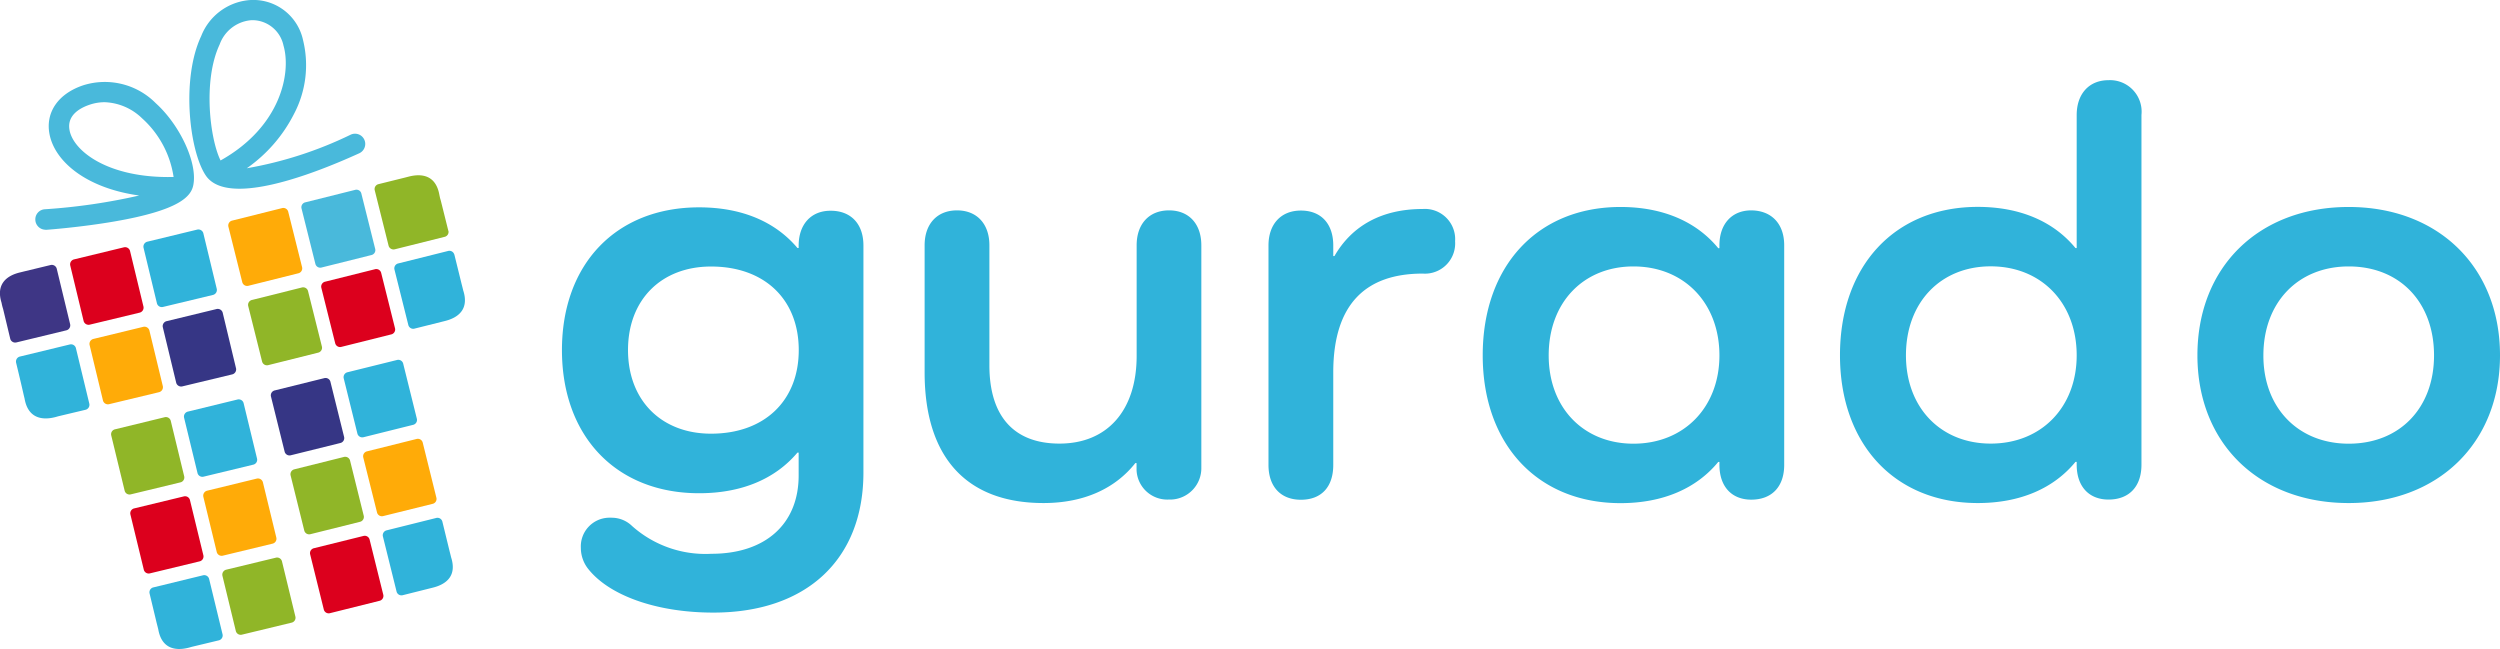
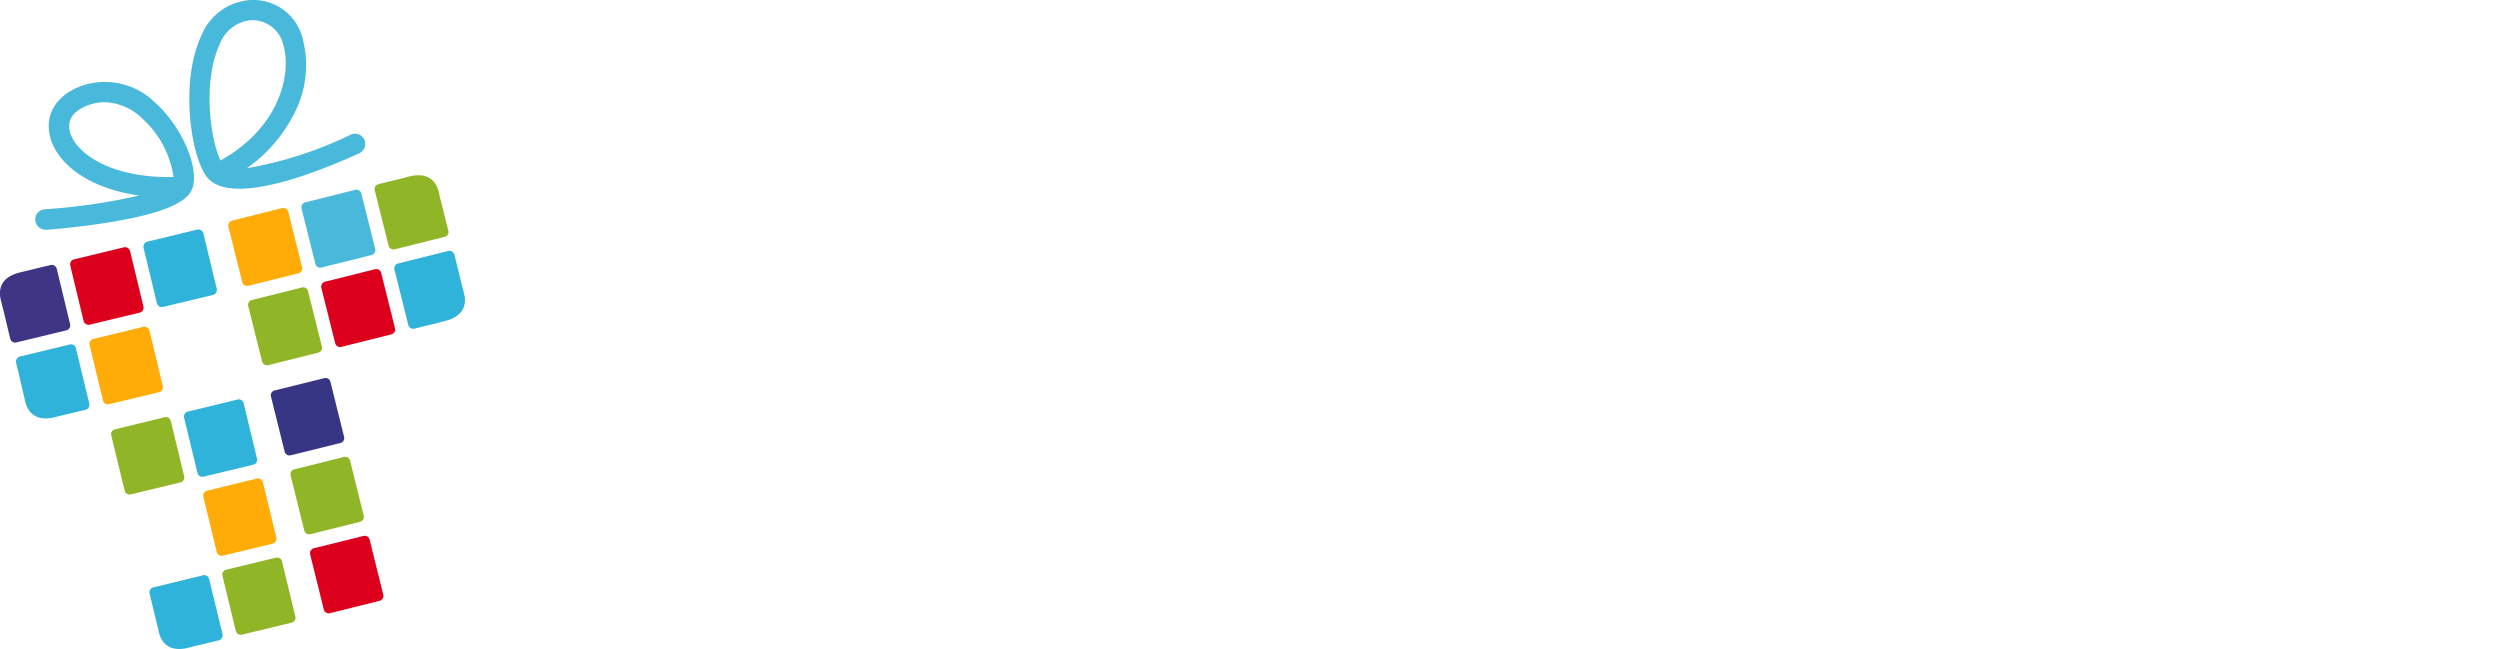
<svg xmlns="http://www.w3.org/2000/svg" viewBox="0 0 272.49 70.74">
  <defs>
    <style>.a{fill:#90b628}.b{fill:#ffab08}.c{fill:#dc001d}.d{fill:#30b3da}.e{fill:#363685}.g{fill:#49b9db}</style>
  </defs>
  <path d="M32.2 67.22a.55.55 0 0 1-.43.65l-5.38 1.3a.55.55 0 0 1-.68-.37l-1.47-6.06a.56.56 0 0 1 .43-.65l5.38-1.3a.55.55 0 0 1 .68.38Z" class="a" />
  <path d="M30.12 58.6a.55.55 0 0 1-.43.66l-5.38 1.3a.55.55 0 0 1-.68-.37l-1.47-6.06a.56.56 0 0 1 .43-.65l5.38-1.31a.56.56 0 0 1 .68.38Z" class="b" />
-   <path d="M22.17 60.54a.55.55 0 0 1-.43.65l-5.38 1.3a.55.55 0 0 1-.68-.37l-1.47-6.06a.55.55 0 0 1 .43-.65l5.38-1.3a.55.55 0 0 1 .68.38Z" class="c" />
  <path d="M28.02 50a.55.55 0 0 1-.43.65l-5.38 1.3a.55.55 0 0 1-.68-.38l-1.47-6.06a.56.56 0 0 1 .43-.65l5.38-1.31a.55.55 0 0 1 .68.38Z" class="d" />
  <path d="M20.08 51.93a.55.55 0 0 1-.43.65l-5.38 1.3a.55.55 0 0 1-.68-.38l-1.47-6.06a.55.55 0 0 1 .43-.65l5.38-1.31a.55.55 0 0 1 .68.38Z" class="a" />
  <path d="M16.3 64.67a.55.55 0 0 1 .43-.65l5.38-1.31a.55.55 0 0 1 .68.38l1.47 6.06a.55.55 0 0 1-.43.65l-2.92.7-.32.09c-1.65.43-3-.03-3.34-2l-.08-.32-.09-.35-.78-3.25" class="d" />
  <path d="M35.3 66.46a.55.55 0 0 0 .68.37l5.37-1.34a.55.55 0 0 0 .43-.65l-1.5-6.05a.55.55 0 0 0-.68-.37l-5.37 1.33a.55.55 0 0 0-.43.65Z" class="c" />
  <path d="M33.17 57.85a.55.55 0 0 0 .68.37l5.37-1.34a.55.55 0 0 0 .43-.65l-1.5-6.05a.55.55 0 0 0-.68-.37l-5.37 1.34a.55.55 0 0 0-.43.65Z" class="a" />
-   <path d="M41.1 55.88a.55.55 0 0 0 .67.37l5.37-1.33a.55.55 0 0 0 .43-.65l-1.5-6.05a.55.55 0 0 0-.68-.37l-5.37 1.34a.55.55 0 0 0-.43.65Z" class="b" />
  <path d="M31.03 49.25a.55.55 0 0 0 .68.37l5.37-1.33a.55.55 0 0 0 .43-.65l-1.5-6.05a.55.55 0 0 0-.68-.37l-5.37 1.33a.55.55 0 0 0-.43.65Z" class="e" />
-   <path d="M38.96 47.28a.55.55 0 0 0 .68.37l5.37-1.34a.55.55 0 0 0 .43-.65l-1.5-6.05a.55.55 0 0 0-.68-.37l-5.37 1.33a.55.55 0 0 0-.43.65Zm9.25 9.55a.55.55 0 0 0-.68-.37l-5.37 1.34a.55.55 0 0 0-.43.65l1.5 6.05a.55.55 0 0 0 .68.37l2.91-.73.32-.08c1.66-.4 2.64-1.42 2.03-3.31l-.08-.33-.09-.35-.79-3.24m45.9-30.09V51.5c0 9.5-6.22 15.27-16.36 15.27-6.29 0-11.49-1.92-13.73-4.88a3.71 3.71 0 0 1-.71-2.18 3.13 3.13 0 0 1 2.98-3.28 2.94 2.94 0 0 1 .42 0 3.18 3.18 0 0 1 2.18.9 12.01 12.01 0 0 0 8.66 3.03c5.9 0 9.5-3.27 9.5-8.53v-2.5h-.13c-2.44 2.89-6.1 4.43-10.72 4.43-9.05 0-14.95-6.22-14.95-15.6S67.15 22.6 76.2 22.6c4.62 0 8.28 1.54 10.72 4.43h.13v-.26c0-2.31 1.35-3.8 3.47-3.8 2.25-.01 3.59 1.46 3.59 3.78Zm-7.05 11.42c0-5.52-3.72-9.11-9.56-9.11-5.39 0-9.05 3.59-9.05 9.1s3.66 9.12 9.05 9.12c5.83 0 9.56-3.6 9.56-9.11Zm43.88-11.43v24.19a3.42 3.42 0 0 1-3.3 3.53h-.29a3.35 3.35 0 0 1-3.47-3.23v-.75h-.13c-2.18 2.76-5.58 4.36-10.01 4.36-8.41 0-12.96-5-12.96-14.24V26.73c0-2.31 1.35-3.8 3.53-3.8s3.53 1.49 3.53 3.8v13.09c0 5.58 2.7 8.53 7.64 8.53 5.2 0 8.41-3.6 8.41-9.56V26.73c0-2.31 1.35-3.8 3.53-3.8s3.52 1.49 3.52 3.8Zm27.66-.44a3.3 3.3 0 0 1-3.05 3.53 3.84 3.84 0 0 1-.48 0c-6.16 0-9.75 3.27-9.75 10.78v10.08c0 2.38-1.28 3.79-3.53 3.79-2.18 0-3.53-1.41-3.53-3.8V26.75c0-2.31 1.35-3.8 3.53-3.8 2.25 0 3.53 1.49 3.53 3.8v1.16h.13c1.92-3.34 5.2-5.13 9.62-5.13a3.3 3.3 0 0 1 3.53 3.05 3.7 3.7 0 0 1 0 .47Zm35.87.45v23.93c0 2.38-1.35 3.79-3.59 3.79-2.12 0-3.47-1.41-3.47-3.8v-.31h-.13c-2.37 2.89-6.03 4.49-10.65 4.49-9.05 0-15.02-6.42-15.02-16.11 0-9.75 5.97-16.17 15.02-16.17 4.62 0 8.28 1.6 10.65 4.49h.13v-.32c0-2.31 1.35-3.8 3.47-3.8 2.24.02 3.59 1.49 3.59 3.8Zm-7.06 12c0-5.71-3.85-9.7-9.37-9.7-5.45 0-9.24 3.92-9.24 9.7 0 5.7 3.79 9.62 9.24 9.62 5.52 0 9.37-3.98 9.37-9.62Zm46-26.19v38.1c0 2.39-1.35 3.8-3.59 3.8-2.12 0-3.47-1.41-3.47-3.8v-.31h-.13c-2.37 2.89-6.03 4.49-10.65 4.49-9.05 0-15.02-6.42-15.02-16.11 0-9.75 5.97-16.17 15.02-16.17 4.62 0 8.28 1.6 10.65 4.49h.13v-14.5c0-2.31 1.35-3.8 3.47-3.8a3.44 3.44 0 0 1 3.59 3.8Zm-7.06 26.18c0-5.71-3.85-9.7-9.37-9.7-5.45 0-9.24 3.92-9.24 9.7 0 5.7 3.79 9.62 9.24 9.62 5.52 0 9.37-3.97 9.37-9.62ZM256 22.56c9.75 0 16.49 6.54 16.49 16.17 0 9.56-6.74 16.1-16.49 16.1-9.82 0-16.49-6.53-16.49-16.1 0-9.62 6.67-16.17 16.49-16.17Zm0 25.8c5.58 0 9.3-3.91 9.3-9.62 0-5.78-3.72-9.7-9.3-9.7-5.52 0-9.3 3.92-9.3 9.7-.01 5.7 3.78 9.62 9.3 9.62Z" class="d" />
-   <path d="M25.73 40.16a.56.56 0 0 1-.43.65l-5.41 1.3a.56.56 0 0 1-.68-.37l-1.47-6.1a.56.56 0 0 1 .44-.64l5.4-1.31a.56.56 0 0 1 .69.38Z" class="e" />
  <path d="M23.63 31.5a.56.56 0 0 1-.43.65l-5.41 1.3a.55.55 0 0 1-.68-.37l-1.47-6.1a.56.56 0 0 1 .43-.64l5.41-1.31a.56.56 0 0 1 .68.38Z" class="d" />
  <path d="M17.75 42.1a.56.56 0 0 1-.43.65l-5.41 1.3a.56.56 0 0 1-.68-.37l-1.47-6.1a.56.56 0 0 1 .43-.64l5.4-1.31a.56.56 0 0 1 .69.38Z" class="b" />
  <path d="M15.64 33.43a.56.56 0 0 1-.43.65l-5.4 1.3a.56.56 0 0 1-.69-.37l-1.47-6.1a.56.56 0 0 1 .43-.64l5.41-1.31a.56.56 0 0 1 .68.38Z" class="c" />
  <path d="M939.84 974.02a.56.56 0 0 0 .68.38l5.41-1.31a.56.56 0 0 0 .44-.65l-1.47-6.09a.56.56 0 0 0-.68-.38l-2.94.71-.32.08c-1.67.38-2.67 1.41-2.07 3.32a5.22 5.22 0 0 0 .17.68l.78 3.26" style="fill:#3e3685" transform="translate(-938.72 -937.08)" />
  <path d="M1.75 39.5a.56.56 0 0 1 .43-.64l5.41-1.31a.55.55 0 0 1 .68.38l1.47 6.09a.56.56 0 0 1-.44.65l-2.94.7-.32.09c-1.66.43-3.02-.04-3.36-2.01l-.08-.33-.08-.35c-.33-1.45-.77-3.26-.77-3.26" class="d" />
  <path d="M4.95 25.04a1.12 1.12 0 0 1-1.1-1.13 1.1 1.1 0 0 1 1.02-1.1 65.1 65.1 0 0 0 10.3-1.5c-5.77-.8-9.22-3.71-9.78-6.72-.44-2.37.98-4.4 3.7-5.3a7.82 7.82 0 0 1 7.9 1.97c2.68 2.43 4.58 6.6 4.07 8.96-.26 1.19-1.48 2.7-8.65 3.93-3.68.63-7.22.89-7.37.9h-.09Zm6.46-13.9a5.07 5.07 0 0 0-1.63.27c-.96.32-2.52 1.1-2.2 2.78.41 2.26 4.2 5.27 11.34 5.1a10.72 10.72 0 0 0-3.44-6.4 6.16 6.16 0 0 0-4.07-1.75Zm14.69 9.43c-1.63 0-2.97-.4-3.67-1.44-1.78-2.64-2.71-10.51-.5-15.2a6.2 6.2 0 0 1 5.06-3.9 5.54 5.54 0 0 1 6.04 4.34 11.4 11.4 0 0 1-.98 8.04 16.1 16.1 0 0 1-5.15 5.93 42.5 42.5 0 0 0 11.3-3.65 1.11 1.11 0 1 1 .99 2l-.04.02c-2.38 1.08-8.75 3.86-13.05 3.86ZM27.62 2.2c-.13 0-.27 0-.41.02a4.01 4.01 0 0 0-3.27 2.63c-1.85 3.94-1.05 10.33.1 12.64 6.58-3.68 7.72-9.57 6.86-12.52a3.48 3.48 0 0 0-3.28-2.77Z" class="g" />
  <path d="M28.57 39.42a.55.55 0 0 0 .7.37l5.4-1.35a.55.55 0 0 0 .42-.65l-1.52-6.08a.55.55 0 0 0-.69-.37l-5.4 1.35a.55.55 0 0 0-.43.65Z" class="a" />
  <path d="M26.41 30.77a.55.55 0 0 0 .7.37l5.4-1.35a.55.55 0 0 0 .42-.65l-1.52-6.08a.55.55 0 0 0-.69-.37l-5.4 1.35a.55.55 0 0 0-.43.65Z" class="b" />
  <path d="M36.54 37.43a.55.55 0 0 0 .7.37l5.4-1.35a.55.55 0 0 0 .42-.65l-1.52-6.08a.55.55 0 0 0-.69-.37l-5.4 1.35a.55.55 0 0 0-.43.65Z" class="c" />
  <path d="M34.38 28.78a.55.55 0 0 0 .7.37l5.4-1.35a.55.55 0 0 0 .42-.65l-1.52-6.08a.55.55 0 0 0-.69-.37l-5.4 1.35a.55.55 0 0 0-.43.65Z" class="g" />
  <path d="M48.88 25.17a.55.55 0 0 1-.44.65l-5.4 1.35a.56.56 0 0 1-.68-.37l-1.52-6.08a.55.55 0 0 1 .42-.65l2.94-.73.31-.08c1.67-.44 3.03 0 3.38 1.98l.07.33.1.35.81 3.25" class="a" />
  <path d="M49.51 27.73a.55.55 0 0 0-.69-.37l-5.4 1.35a.55.55 0 0 0-.43.65l1.52 6.08a.55.55 0 0 0 .7.37l2.92-.73.32-.08c1.67-.4 2.66-1.43 2.04-3.34l-.08-.33-.09-.35-.8-3.25" class="d" />
</svg>